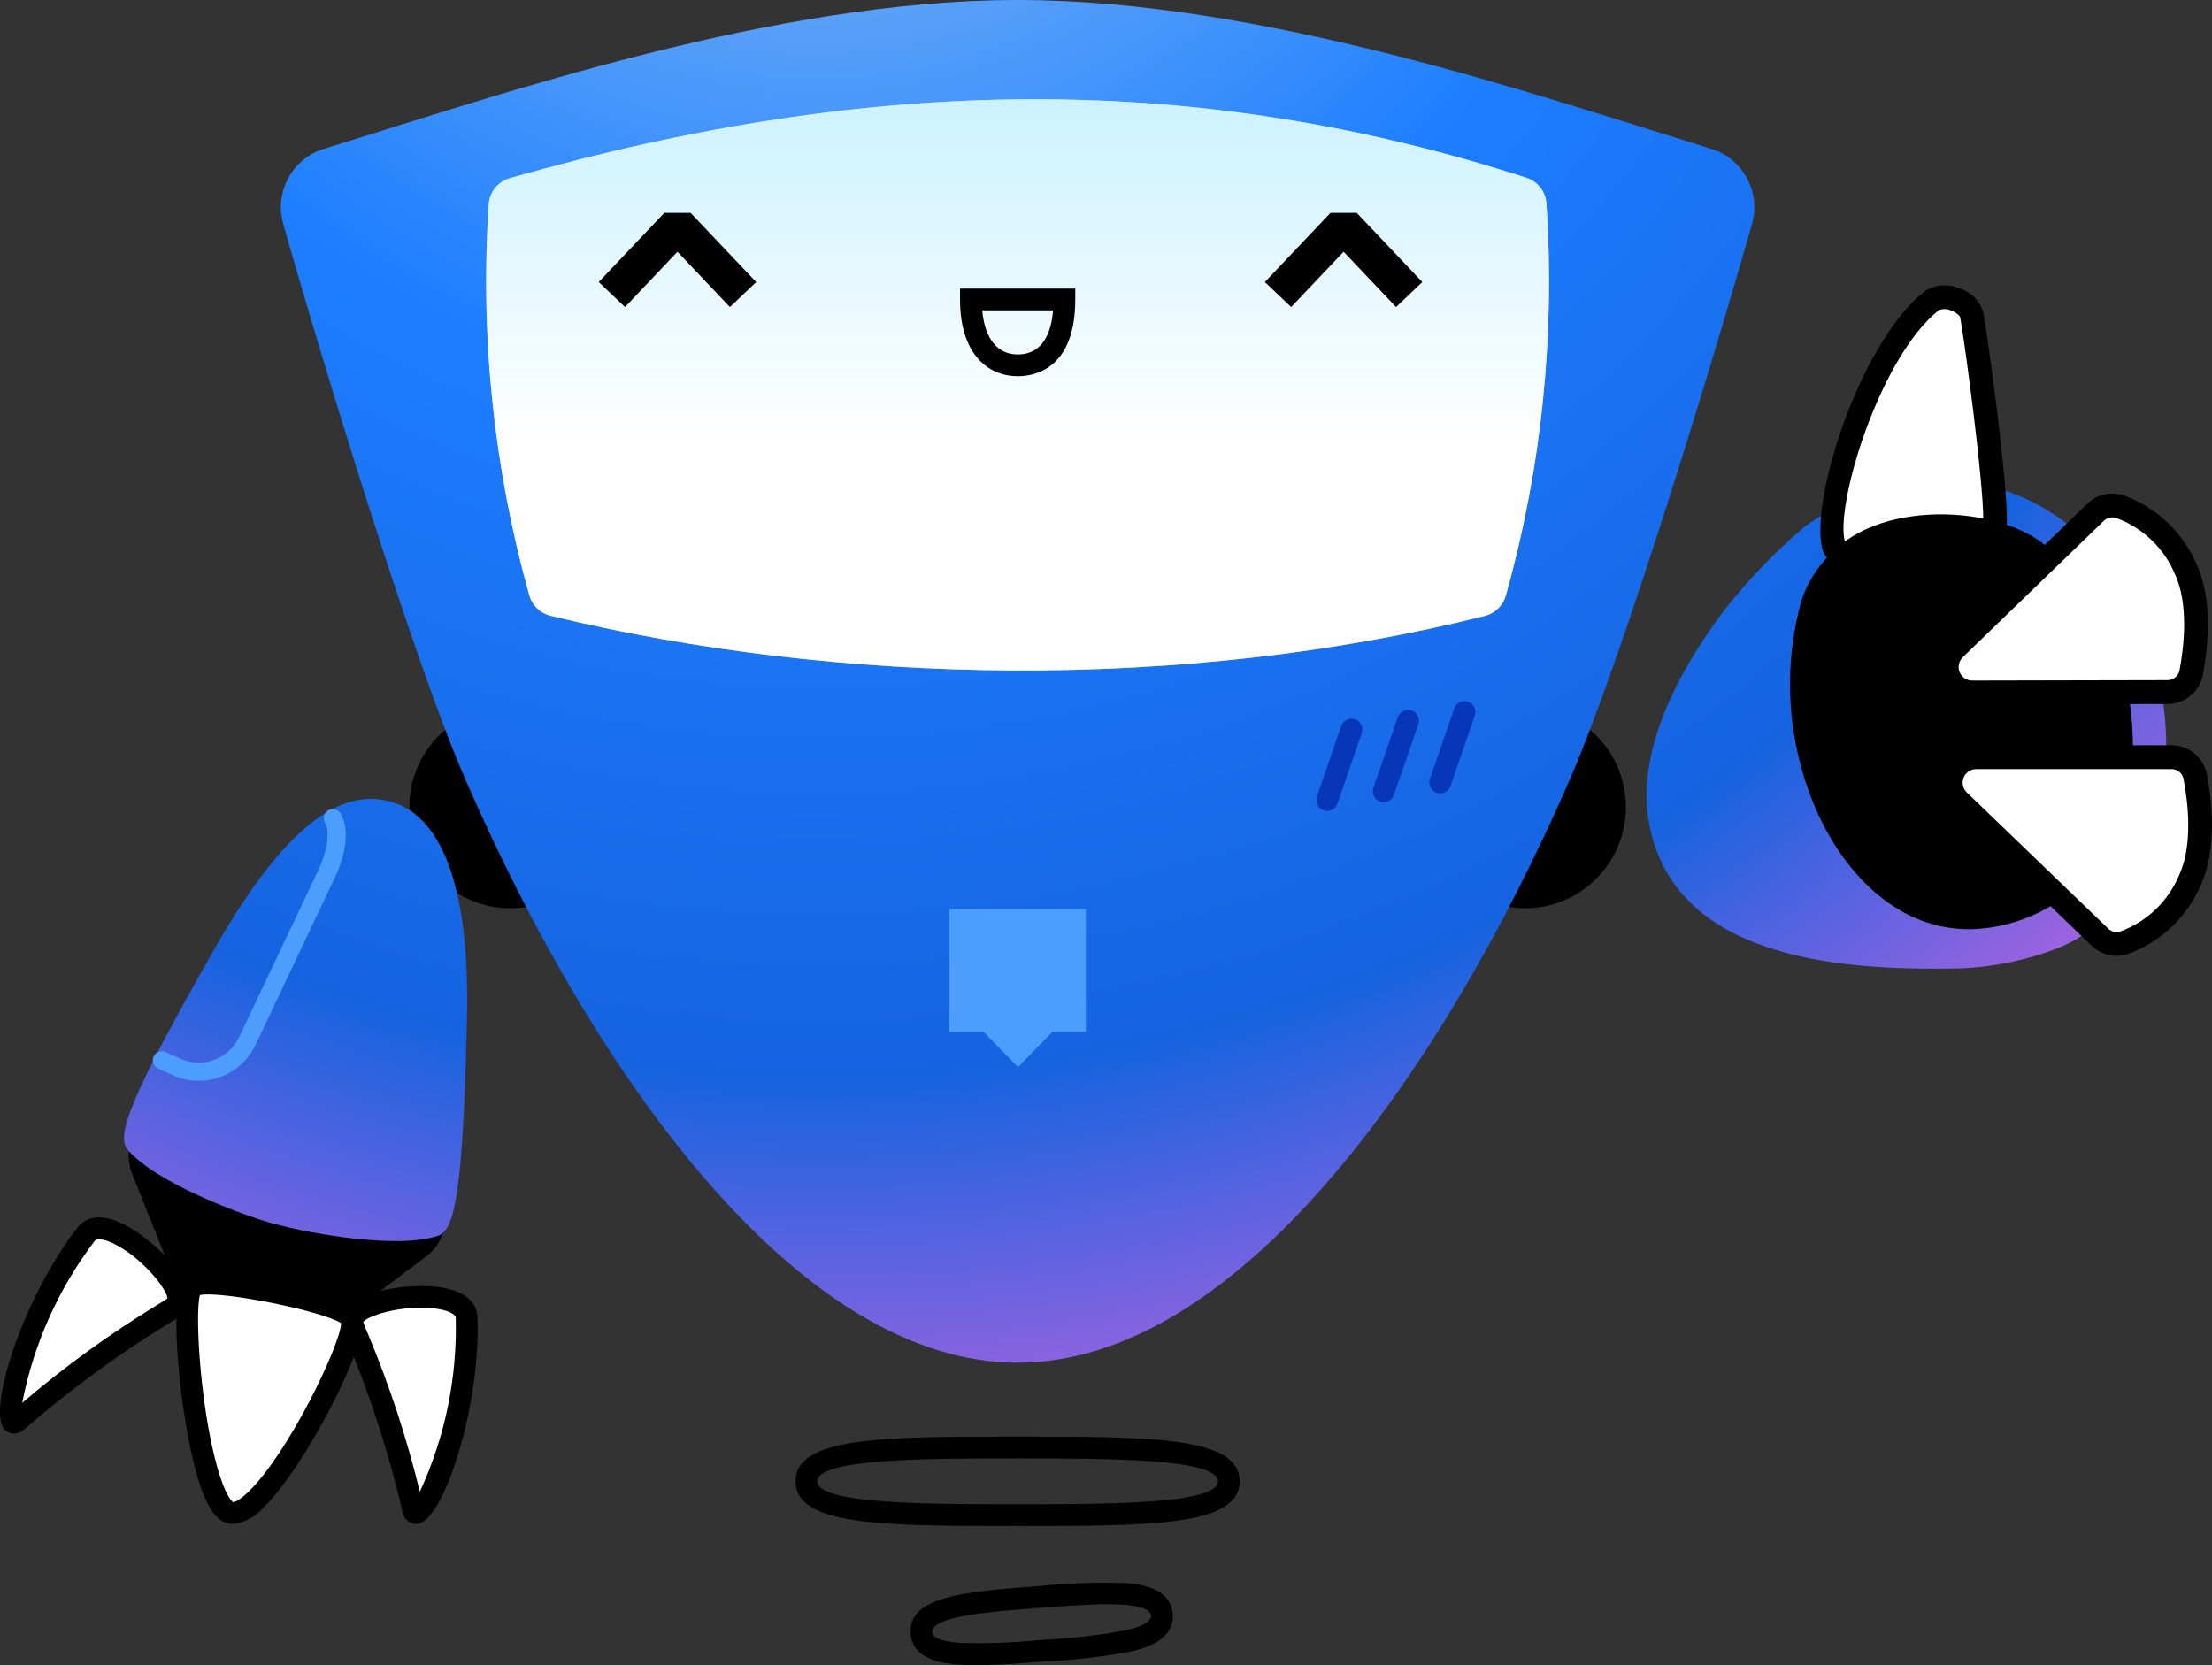
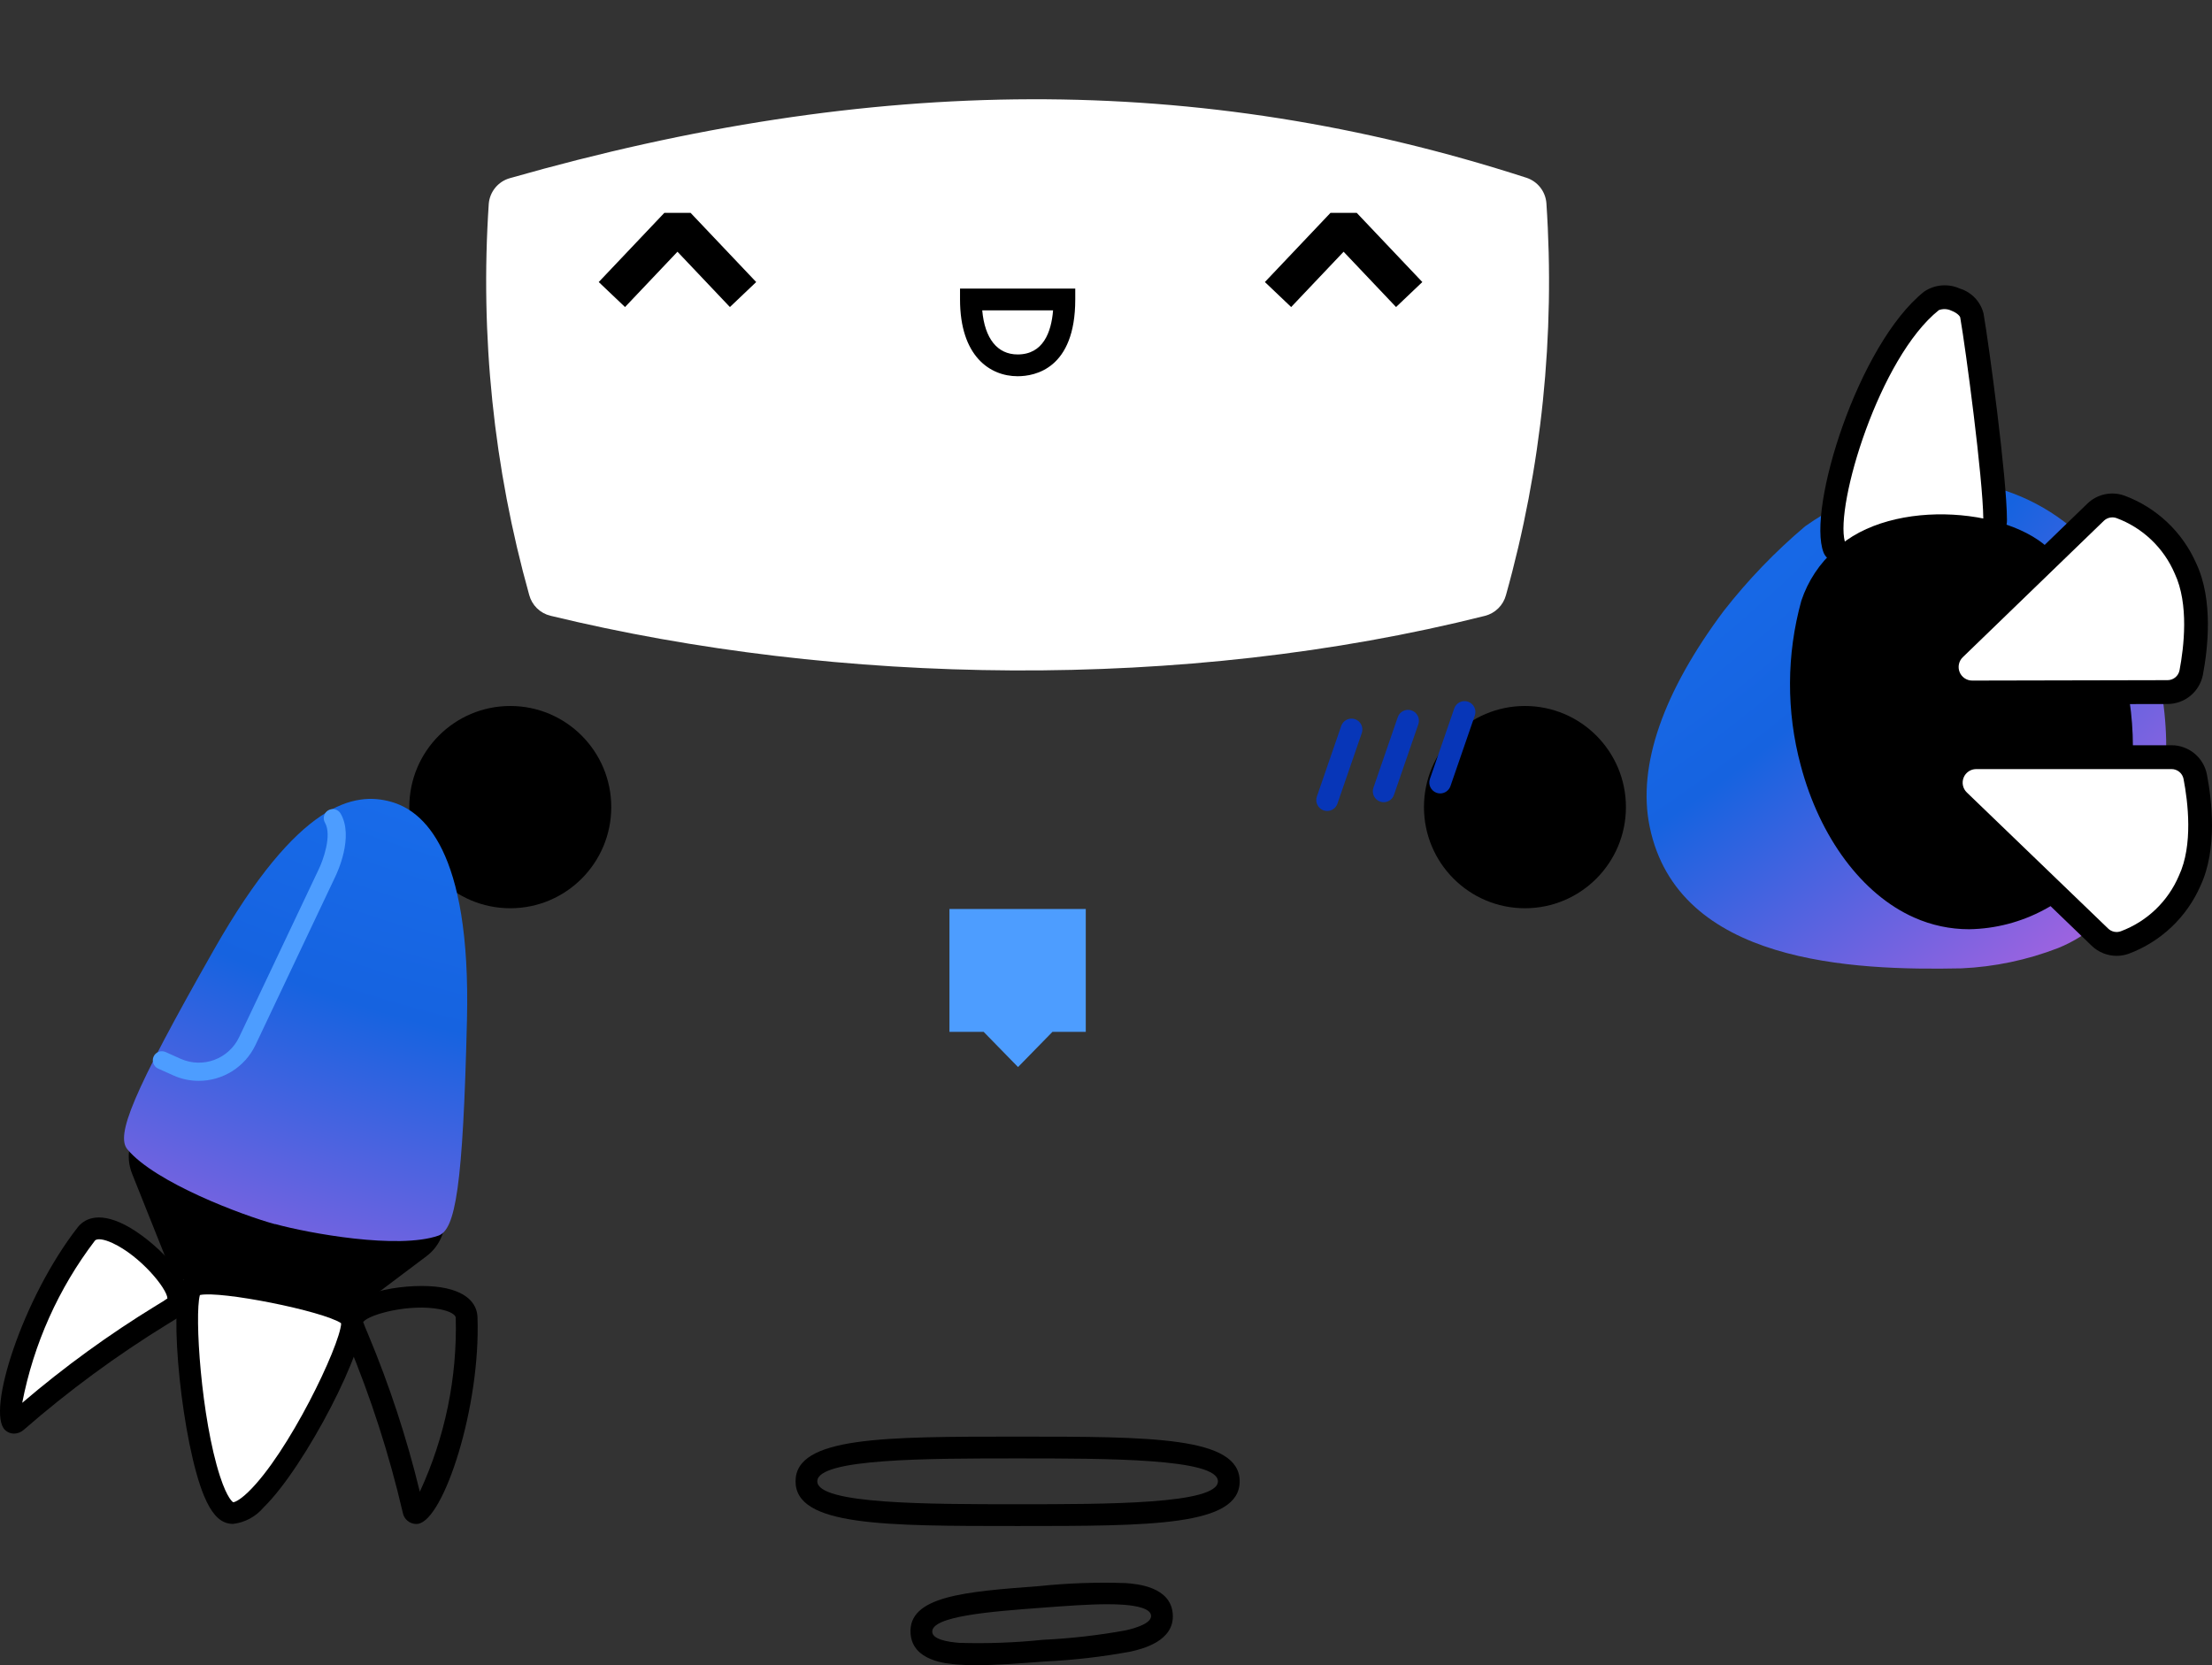
<svg xmlns="http://www.w3.org/2000/svg" width="433" height="326" viewBox="0 0 433 326" fill="none">
  <rect x="0" y="0" width="433" height="326" fill="#333333" stroke="none" />
  <g clip-path="url(#clip0_27383_106)">
    <path d="M34.789 248.958L65.903 257.683L82.784 244.977C84.001 244.061 84.928 242.812 85.452 241.38C85.977 239.948 86.077 238.395 85.74 236.907L77.194 199.149L55.48 193.061L28.603 220.886C27.545 221.982 26.825 223.362 26.531 224.858C26.237 226.355 26.382 227.904 26.947 229.321L34.789 248.958Z" fill="black" />
    <path d="M65.903 258.865C65.795 258.866 65.688 258.851 65.584 258.821L34.471 250.098C34.296 250.049 34.134 249.96 33.999 249.839C33.864 249.717 33.759 249.566 33.691 249.397L25.85 229.76C25.201 228.132 25.036 226.35 25.374 224.63C25.712 222.91 26.538 221.324 27.754 220.063L54.63 192.236C54.778 192.083 54.965 191.972 55.17 191.916C55.376 191.86 55.593 191.861 55.798 191.92L77.513 198.008C77.718 198.066 77.904 198.178 78.051 198.332C78.198 198.487 78.3 198.679 78.347 198.887L86.894 236.644C87.279 238.355 87.164 240.14 86.561 241.786C85.957 243.432 84.893 244.868 83.494 245.923L66.613 258.627C66.409 258.782 66.159 258.866 65.903 258.865ZM35.67 247.975L65.659 256.383L82.074 244.03C83.108 243.25 83.895 242.188 84.341 240.97C84.787 239.753 84.873 238.432 84.587 237.167L76.196 200.099L55.84 194.39L29.454 221.71C28.555 222.642 27.943 223.815 27.694 225.087C27.444 226.359 27.566 227.677 28.046 228.881L35.67 247.975Z" fill="black" />
    <path d="M99.888 177.811C110.805 177.811 119.655 168.947 119.655 158.012C119.655 147.077 110.805 138.213 99.888 138.213C88.971 138.213 80.121 147.077 80.121 158.012C80.121 168.947 88.971 177.811 99.888 177.811Z" fill="black" />
    <path d="M298.509 177.811C309.426 177.811 318.276 168.947 318.276 158.012C318.276 147.077 309.426 138.213 298.509 138.213C287.592 138.213 278.742 147.077 278.742 158.012C278.742 168.947 287.592 177.811 298.509 177.811Z" fill="black" />
    <path d="M91.41 199.676C92.214 166.098 82.664 158.683 76.554 156.97C69.496 154.991 58.465 156.743 41.874 185.931C25.69 214.4 22.682 222.293 24.94 225.009C30.373 231.54 47.555 237.954 53.845 239.662L53.854 239.633C60.402 241.437 77.931 244.649 85.811 241.905C89.144 240.744 90.627 232.426 91.41 199.676Z" fill="url(#paint0_radial_27383_106)" />
    <path d="M423.451 155.257C421.788 167.427 415.2 180.639 402.872 185.603C396.821 187.945 390.43 189.287 383.949 189.577C362.539 190.027 328.461 188.653 322.925 161.855C320.438 149.811 325.693 135.312 337.378 119.657C342.122 113.575 347.481 108.001 353.369 103.024C372.128 89.779 392.138 92.363 405.201 103.024C414.79 110.942 421.114 122.134 422.955 134.444C424.216 141.312 424.384 148.337 423.451 155.257Z" fill="url(#paint1_radial_27383_106)" />
-     <path d="M334.968 29.13C300.335 18.462 246.866 0 199.198 0C151.528 0 98.059 18.462 63.426 29.13C60.437 30.048 57.927 32.103 56.434 34.855C54.942 37.606 54.585 40.833 55.441 43.845C62.699 69.445 80.718 128.79 91.159 152.736C116.913 211.795 156.897 266.78 199.198 266.78C241.497 266.78 281.483 211.795 307.236 152.737C317.678 128.79 335.696 69.445 342.953 43.845C343.809 40.833 343.453 37.606 341.96 34.854C340.467 32.103 337.957 30.048 334.968 29.13Z" fill="url(#paint2_radial_27383_106)" />
    <path d="M290.687 120.566C231.585 135.428 164.028 134.205 107.736 120.544C106.746 120.301 105.84 119.796 105.111 119.082C104.383 118.369 103.859 117.472 103.595 116.486C96.628 91.59 93.95 65.685 95.676 39.887C95.773 38.734 96.218 37.637 96.953 36.744C97.687 35.85 98.676 35.202 99.788 34.886C170.81 14.617 234.403 13.977 298.79 34.797C299.857 35.142 300.798 35.796 301.495 36.676C302.192 37.556 302.613 38.623 302.706 39.742C304.453 65.598 301.776 91.562 294.791 116.514C294.528 117.493 294.009 118.385 293.287 119.097C292.566 119.809 291.668 120.316 290.687 120.566Z" fill="white" />
-     <path d="M290.687 120.566C231.585 135.428 164.028 134.205 107.736 120.544C106.746 120.301 105.84 119.796 105.111 119.082C104.383 118.369 103.859 117.472 103.595 116.486C96.628 91.59 93.95 65.685 95.676 39.887C95.773 38.734 96.218 37.637 96.953 36.744C97.687 35.85 98.676 35.202 99.788 34.886C170.81 14.617 234.403 13.977 298.79 34.797C299.857 35.142 300.798 35.796 301.495 36.676C302.192 37.556 302.613 38.623 302.706 39.742C304.453 65.598 301.776 91.562 294.791 116.514C294.528 117.493 294.009 118.385 293.287 119.097C292.566 119.809 291.668 120.316 290.687 120.566Z" fill="url(#paint3_linear_27383_106)" fill-opacity="0.5" />
    <path d="M199.204 73.656C193.752 73.656 187.926 69.707 187.926 58.627V56.494H210.482V58.627C210.482 72.192 202.595 73.656 199.204 73.656ZM192.273 60.76C192.763 66.277 195.228 69.391 199.204 69.391C204.182 69.391 205.787 65.083 206.142 60.76H192.273Z" fill="black" />
    <path d="M199.198 298.754C173.023 298.754 155.73 298.754 155.73 290.003C155.73 281.252 173.023 281.252 199.198 281.252C225.373 281.252 242.666 281.252 242.666 290.003C242.666 298.754 225.373 298.754 199.198 298.754ZM199.198 285.518C181.729 285.518 159.987 285.518 159.987 290.003C159.987 294.488 181.729 294.488 199.198 294.488C216.668 294.488 238.409 294.488 238.409 290.003C238.409 285.518 216.668 285.518 199.198 285.518Z" fill="black" />
    <path d="M191.047 326.003C189.765 326.003 188.562 325.963 187.442 325.875C185.267 325.707 178.648 325.191 178.246 319.831C177.693 312.452 189.017 311.598 203.354 310.52C209.006 309.93 214.693 309.731 220.373 309.925C222.548 310.094 229.167 310.61 229.569 315.97C229.971 321.33 223.503 322.831 221.377 323.324C215.789 324.36 210.137 325.013 204.461 325.281C199.414 325.66 194.883 326.003 191.047 326.003ZM216.809 314.066C213.06 314.066 208.469 314.411 203.674 314.772C194.131 315.489 182.256 316.384 182.491 319.512C182.597 320.927 185.422 321.441 187.773 321.626C193.236 321.792 198.704 321.592 204.14 321.029C209.601 320.771 215.038 320.15 220.416 319.169C222.714 318.637 225.43 317.705 225.324 316.289C225.218 314.874 222.393 314.36 220.042 314.175C219.059 314.099 217.974 314.066 216.809 314.066Z" fill="black" />
    <path d="M259.792 158.768C259.556 158.768 259.321 158.728 259.098 158.65C258.833 158.559 258.59 158.416 258.381 158.23C258.171 158.045 258.001 157.819 257.879 157.568C257.756 157.316 257.685 157.042 257.668 156.763C257.651 156.484 257.689 156.203 257.781 155.939L262.546 142.119C262.638 141.855 262.78 141.611 262.965 141.401C263.151 141.192 263.376 141.021 263.627 140.898C263.878 140.776 264.151 140.704 264.43 140.687C264.709 140.671 264.989 140.709 265.253 140.801C265.517 140.892 265.761 141.035 265.97 141.22C266.179 141.406 266.35 141.631 266.472 141.883C266.595 142.135 266.666 142.408 266.683 142.688C266.7 142.967 266.661 143.247 266.57 143.512L261.804 157.331C261.66 157.751 261.388 158.114 261.027 158.372C260.667 158.629 260.235 158.768 259.792 158.768Z" fill="#0736B8" />
    <path d="M270.859 157.051C270.622 157.051 270.387 157.012 270.164 156.933C269.9 156.842 269.656 156.699 269.447 156.513C269.238 156.328 269.067 156.103 268.945 155.851C268.823 155.599 268.751 155.326 268.734 155.046C268.718 154.767 268.756 154.487 268.847 154.222L273.613 140.403C273.797 139.868 274.186 139.429 274.693 139.182C275.201 138.934 275.786 138.899 276.32 139.084C276.853 139.268 277.292 139.658 277.539 140.166C277.786 140.675 277.821 141.261 277.636 141.795L272.871 155.615C272.726 156.034 272.454 156.397 272.094 156.655C271.733 156.912 271.302 157.051 270.859 157.051Z" fill="#0736B8" />
    <path d="M281.918 155.333C281.681 155.333 281.446 155.293 281.223 155.215C280.958 155.123 280.715 154.981 280.506 154.795C280.296 154.609 280.126 154.384 280.004 154.132C279.881 153.881 279.81 153.607 279.793 153.328C279.776 153.048 279.814 152.768 279.906 152.504L284.671 138.686C284.857 138.153 285.246 137.716 285.753 137.469C286.26 137.223 286.844 137.188 287.376 137.373C287.909 137.557 288.347 137.946 288.594 138.453C288.841 138.96 288.878 139.545 288.695 140.079L283.929 153.896C283.785 154.315 283.513 154.679 283.152 154.936C282.792 155.194 282.36 155.332 281.918 155.333Z" fill="#0736B8" />
    <path d="M38.887 211.6C37.183 211.601 35.499 211.241 33.944 210.543L30.956 209.201C30.527 209.008 30.193 208.652 30.026 208.212C29.859 207.772 29.873 207.284 30.065 206.854C30.257 206.425 30.612 206.089 31.051 205.921C31.49 205.753 31.977 205.766 32.406 205.958L35.395 207.3C37.469 208.214 39.815 208.287 41.941 207.502C44.067 206.718 45.805 205.137 46.791 203.094L62.391 170.183C63.173 168.589 65.049 163.549 63.612 161.062C63.495 160.86 63.419 160.637 63.389 160.406C63.358 160.175 63.373 159.939 63.433 159.714C63.493 159.489 63.596 159.277 63.738 159.092C63.88 158.906 64.056 158.751 64.258 158.634C64.459 158.517 64.682 158.441 64.913 158.41C65.144 158.379 65.378 158.394 65.603 158.454C65.829 158.514 66.04 158.618 66.225 158.76C66.41 158.902 66.565 159.079 66.682 159.281C69.328 163.859 65.974 170.94 65.583 171.731L49.995 204.616C48.989 206.711 47.413 208.478 45.447 209.714C43.481 210.949 41.207 211.603 38.887 211.6Z" fill="#4D9DFF" />
    <path d="M212.54 177.959H185.855V202.01H192.551L199.28 208.901L206.019 202.01H212.54L212.54 177.959Z" fill="#4D9DFF" />
    <path d="M37.428 252.067C39.076 249.204 68.214 255.322 68.861 258.192C69.998 263.235 52.051 297.947 45.047 296.135C38.891 294.543 34.807 256.621 37.428 252.067Z" fill="white" />
    <path d="M45.615 298.342C45.246 298.342 44.879 298.296 44.521 298.203C42.733 297.74 41.284 296.054 39.96 292.897C35.698 282.73 32.88 255.715 35.59 251.006C36.369 249.65 38.07 248.336 48.465 249.918C50.661 250.251 69.947 253.305 70.944 257.726C72.165 263.141 59.689 287.252 51.597 295.113C50.088 296.914 47.948 298.07 45.615 298.342ZM39.13 253.532C38.05 257.411 39.372 277.657 43.058 288.989C44.525 293.503 45.622 294.086 45.633 294.092C45.801 294.13 46.786 293.831 48.566 292.119C56.44 284.541 66.523 263.532 66.795 259.056C63.152 256.627 43.183 252.65 39.13 253.532Z" fill="black" />
    <path d="M142.879 60.11L132.615 49.282L122.349 60.11L117.203 55.216L130.042 41.676H135.186L148.025 55.216L142.879 60.11Z" fill="black" />
    <path d="M273.277 60.11L263.011 49.282L252.745 60.11L247.602 55.216L260.438 41.676H265.584L278.421 55.216L273.277 60.11Z" fill="black" />
    <path d="M378.105 58.899C380.331 57.125 385.518 58.969 386.007 61.775C387.151 68.33 390.558 94.087 390.557 101.817C390.556 106.89 360.522 110.956 359.124 107.321C356.347 100.107 365.509 68.938 378.105 58.899Z" fill="white" />
    <path d="M369.094 110.932C363.623 111.342 358.052 111.001 356.955 108.15C353.686 99.657 363.724 67.39 376.656 57.084C377.674 56.398 378.85 55.983 380.072 55.881C381.295 55.778 382.523 55.99 383.641 56.497C384.768 56.84 385.788 57.469 386.6 58.324C387.413 59.179 387.991 60.23 388.277 61.375C389.352 67.534 392.863 93.693 392.862 101.814C392.862 103.087 392.861 106.964 378.125 109.71C375.138 110.276 372.123 110.684 369.094 110.932ZM361.129 106.034C365.305 107.706 385.803 104.328 388.232 101.525C388.152 93.622 384.812 68.436 383.718 62.17C383.667 61.874 383.084 61.242 381.998 60.829C381.617 60.644 381.202 60.538 380.78 60.517C380.357 60.497 379.934 60.563 379.537 60.711C367.905 69.981 359.199 98.795 361.129 106.034Z" fill="black" />
    <path d="M416.473 134.907C414.377 123.512 408.87 117.321 402.445 108.922C395.186 99.433 370.283 97.088 359.249 107.581C356.191 110.278 353.901 113.739 352.613 117.611C349.697 128.15 349.655 139.279 352.492 149.84C356.235 163.987 364.534 175.124 374.692 179.627C378.08 181.141 381.749 181.922 385.459 181.92C390.619 181.84 395.684 180.514 400.224 178.054C404.887 175.554 408.868 171.95 411.822 167.555C414.775 163.161 416.611 158.11 417.17 152.842C417.806 146.862 417.571 140.82 416.473 134.907Z" fill="black" />
    <path d="M386.843 148.231H425.068C426.163 148.225 427.227 148.603 428.075 149.298C428.923 149.993 429.502 150.962 429.714 152.039C430.673 157.019 431.692 165.878 428.64 172.409C427.445 175.184 425.701 177.687 423.513 179.769C421.326 181.85 418.74 183.466 415.912 184.52C415.083 184.814 414.189 184.871 413.33 184.683C412.47 184.496 411.68 184.072 411.049 183.46L383.389 156.821C382.672 156.131 382.178 155.242 381.97 154.268C381.762 153.294 381.849 152.281 382.22 151.357C382.592 150.434 383.23 149.643 384.054 149.085C384.878 148.528 385.849 148.23 386.843 148.231Z" fill="white" />
    <path d="M414.325 187.129C412.5 187.126 410.746 186.414 409.435 185.142L381.775 158.5C380.724 157.488 379.999 156.184 379.693 154.756C379.388 153.327 379.516 151.84 380.061 150.485C380.606 149.13 381.543 147.969 382.751 147.152C383.96 146.335 385.385 145.898 386.843 145.898H425.068C426.704 145.896 428.29 146.463 429.555 147.502C430.82 148.542 431.685 149.99 432.001 151.598C432.974 156.655 434.107 166.215 430.75 173.4C429.418 176.451 427.487 179.202 425.072 181.49C422.657 183.778 419.808 185.556 416.693 186.719C415.933 186.989 415.132 187.128 414.325 187.129ZM386.843 150.566C386.314 150.565 385.797 150.723 385.358 151.02C384.92 151.316 384.579 151.737 384.382 152.228C384.184 152.72 384.137 153.259 384.248 153.778C384.358 154.296 384.621 154.769 385.003 155.137L412.663 181.781C412.983 182.094 413.385 182.311 413.822 182.406C414.259 182.502 414.715 182.473 415.136 182.322C417.675 181.376 419.995 179.922 421.955 178.047C423.914 176.173 425.471 173.918 426.531 171.421C429.331 165.43 428.294 156.982 427.427 152.482C427.317 151.938 427.021 151.449 426.591 151.1C426.16 150.75 425.622 150.561 425.068 150.566H386.843Z" fill="black" />
    <path d="M386.068 135.571L424.293 135.492C425.388 135.495 426.451 135.115 427.297 134.418C428.144 133.722 428.721 132.751 428.931 131.674C429.879 126.691 430.88 117.831 427.815 111.306C426.614 108.534 424.864 106.034 422.673 103.957C420.481 101.88 417.892 100.269 415.062 99.222C414.232 98.929 413.338 98.874 412.479 99.063C411.62 99.252 410.831 99.678 410.2 100.292L382.596 126.989C381.881 127.68 381.389 128.57 381.183 129.544C380.976 130.518 381.066 131.532 381.439 132.454C381.812 133.377 382.452 134.167 383.277 134.722C384.102 135.278 385.074 135.574 386.068 135.571Z" fill="white" />
    <path d="M386.059 137.906C384.602 137.906 383.178 137.47 381.97 136.653C380.762 135.837 379.825 134.678 379.279 133.325C378.733 131.971 378.603 130.485 378.906 129.058C379.209 127.63 379.931 126.325 380.979 125.311L408.583 98.614C409.522 97.696 410.7 97.059 411.982 96.778C413.265 96.497 414.6 96.581 415.837 97.022C418.955 98.177 421.809 99.949 424.229 102.233C426.649 104.516 428.585 107.264 429.922 110.313C433.295 117.491 432.181 127.05 431.218 132.112C430.904 133.72 430.043 135.169 428.78 136.211C427.518 137.253 425.933 137.823 424.298 137.825L386.073 137.906H386.059ZM386.064 133.238L424.288 133.157C424.842 133.161 425.38 132.971 425.809 132.62C426.239 132.27 426.534 131.781 426.643 131.236C427.5 126.734 428.519 118.283 425.708 112.297C424.643 109.801 423.081 107.55 421.117 105.68C419.154 103.81 416.83 102.361 414.288 101.421C413.866 101.275 413.412 101.248 412.977 101.345C412.541 101.441 412.14 101.657 411.819 101.968L384.214 128.667C383.833 129.035 383.571 129.509 383.461 130.027C383.351 130.546 383.398 131.085 383.596 131.577C383.794 132.068 384.135 132.489 384.574 132.785C385.012 133.081 385.529 133.239 386.059 133.238H386.064Z" fill="black" />
    <path d="M16.891 241.591C20.848 236.516 36.163 250.241 34.812 254.987C34.277 256.868 27.939 257.722 3.312 278.264C-0.302 281.279 3.966 258.166 16.891 241.591Z" fill="white" />
    <path d="M2.745 280.666C2.082 280.664 1.446 280.404 0.971 279.939C-2.693 276.384 4.434 254.098 15.21 240.278C16.291 238.893 18.926 236.984 24.431 239.788C29.64 242.441 38.314 250.45 36.856 255.574C36.442 257.027 35.298 257.716 32.793 259.229C22.865 265.33 13.459 272.245 4.67 279.902C4.14 280.378 3.457 280.649 2.745 280.666ZM18.565 242.902C11.449 252.241 6.585 263.102 4.351 274.635C12.584 267.599 21.36 261.226 30.596 255.576C31.515 255.023 32.391 254.494 32.776 254.195C32.691 252.247 27.471 245.879 22.019 243.355C20.32 242.569 18.964 242.393 18.565 242.902Z" fill="black" />
-     <path d="M91.337 257.909C91.097 251.474 70.657 253.614 68.977 258.253C68.312 260.092 72.95 264.502 80.9 295.6C82.066 300.163 92.121 278.926 91.337 257.909Z" fill="white" />
    <path d="M81.447 298.352C80.822 298.342 80.22 298.114 79.745 297.708C79.269 297.302 78.95 296.743 78.841 296.126C76.197 284.765 72.615 273.642 68.135 262.873C66.988 260.176 66.465 258.945 66.98 257.525C68.793 252.519 80.505 251.113 86.278 252.019C92.38 252.977 93.401 256.068 93.467 257.828C94.121 275.349 86.867 297.593 81.817 298.326C81.694 298.344 81.571 298.353 81.447 298.352ZM71.092 258.804C71.23 259.271 71.631 260.213 72.051 261.201C76.235 271.198 79.622 281.511 82.18 292.043C87.112 281.385 89.519 269.729 89.213 257.985C89.189 257.338 87.985 256.685 86.147 256.324C80.257 255.175 72.31 257.27 71.092 258.804Z" fill="black" />
  </g>
  <defs>
    <radialGradient id="paint0_radial_27383_106" cx="0" cy="0" r="1" gradientUnits="userSpaceOnUse" gradientTransform="translate(160.594 -88.807) scale(374.639 375.254)">
      <stop stop-color="#94C3F2" />
      <stop offset="0.086" stop-color="#82B9F4" />
      <stop offset="0.259" stop-color="#559EF9" />
      <stop offset="0.447" stop-color="#1C7EFF" />
      <stop offset="0.798" stop-color="#1663E0" />
      <stop offset="1" stop-color="#AE63E0" />
    </radialGradient>
    <radialGradient id="paint1_radial_27383_106" cx="0" cy="0" r="1" gradientUnits="userSpaceOnUse" gradientTransform="translate(160.59 -88.811) scale(374.639 375.254)">
      <stop stop-color="#94C3F2" />
      <stop offset="0.086" stop-color="#82B9F4" />
      <stop offset="0.259" stop-color="#559EF9" />
      <stop offset="0.447" stop-color="#1C7EFF" />
      <stop offset="0.798" stop-color="#1663E0" />
      <stop offset="1" stop-color="#AE63E0" />
    </radialGradient>
    <radialGradient id="paint2_radial_27383_106" cx="0" cy="0" r="1" gradientUnits="userSpaceOnUse" gradientTransform="translate(160.589 -88.808) scale(374.639 375.254)">
      <stop stop-color="#94C3F2" />
      <stop offset="0.086" stop-color="#82B9F4" />
      <stop offset="0.259" stop-color="#559EF9" />
      <stop offset="0.447" stop-color="#1C7EFF" />
      <stop offset="0.798" stop-color="#1663E0" />
      <stop offset="1" stop-color="#AE63E0" />
    </radialGradient>
    <linearGradient id="paint3_linear_27383_106" x1="199.196" y1="-15.187" x2="199.196" y2="217.137" gradientUnits="userSpaceOnUse">
      <stop offset="0.049" stop-color="#80DFFF" />
      <stop offset="0.12" stop-color="#92E3FF" />
      <stop offset="0.261" stop-color="#BFEFFF" />
      <stop offset="0.433" stop-color="white" />
    </linearGradient>
    <clipPath id="clip0_27383_106">
      <rect width="433" height="326" fill="white" />
    </clipPath>
  </defs>
</svg>